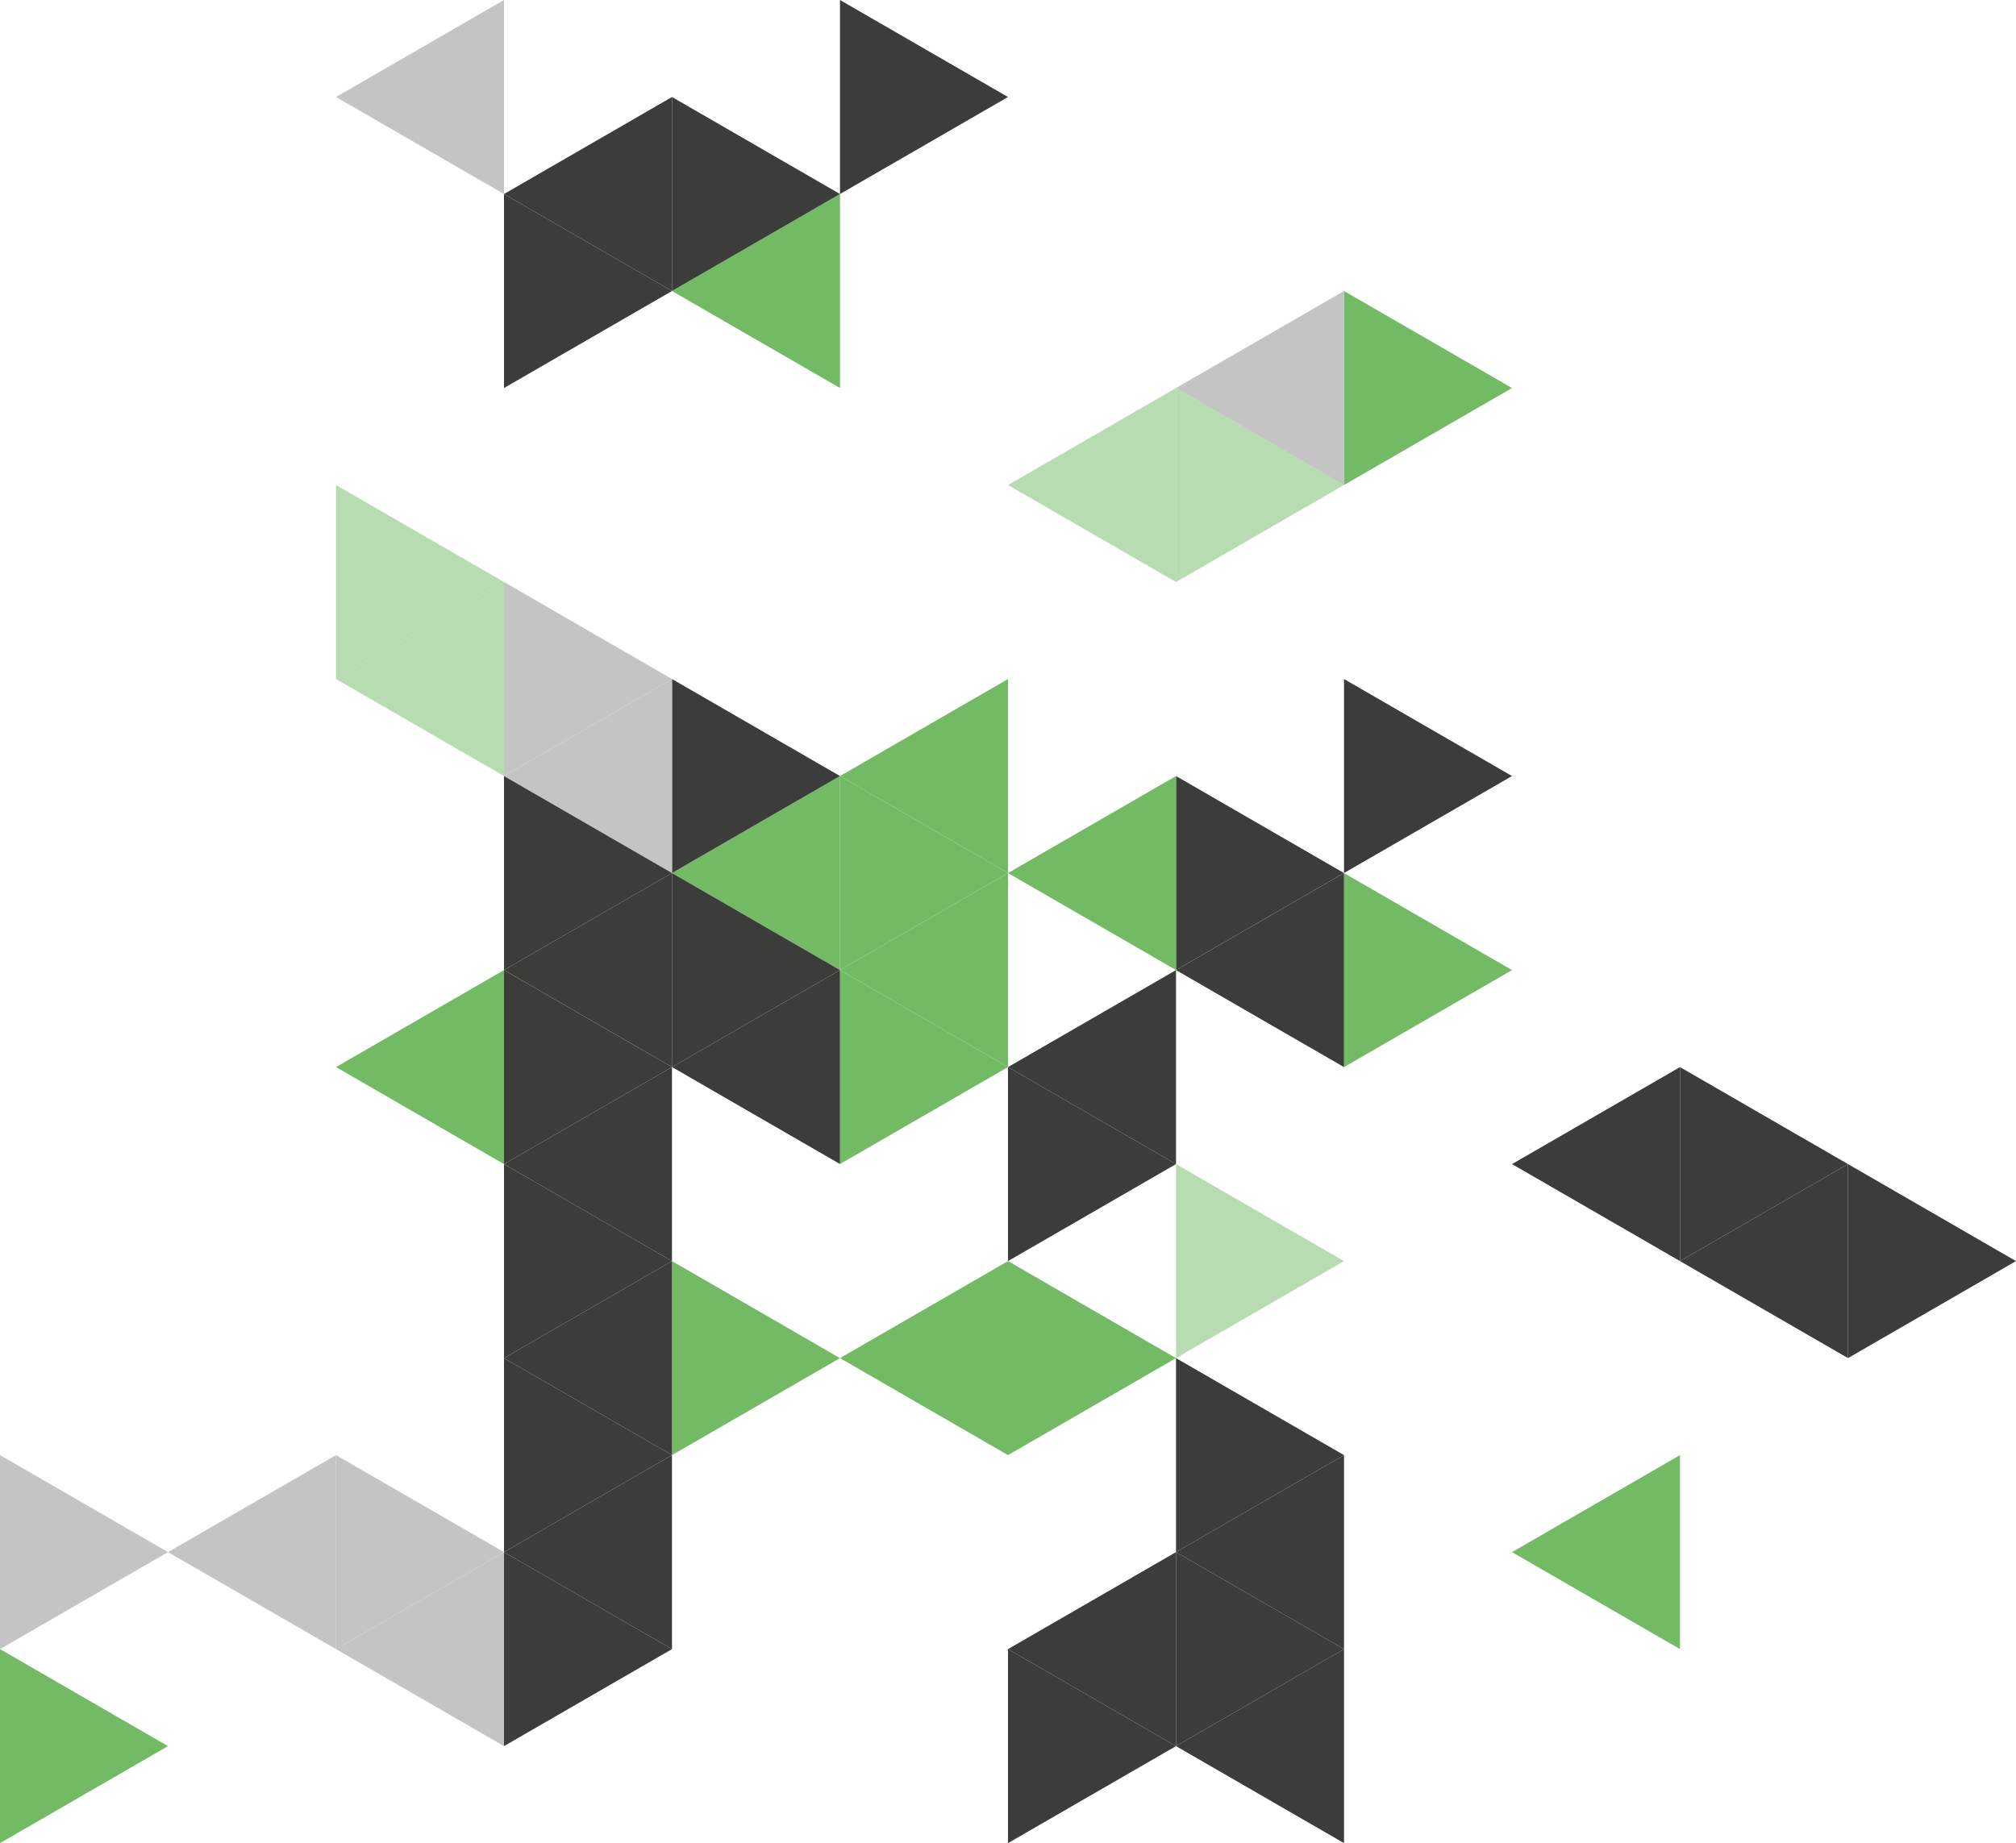
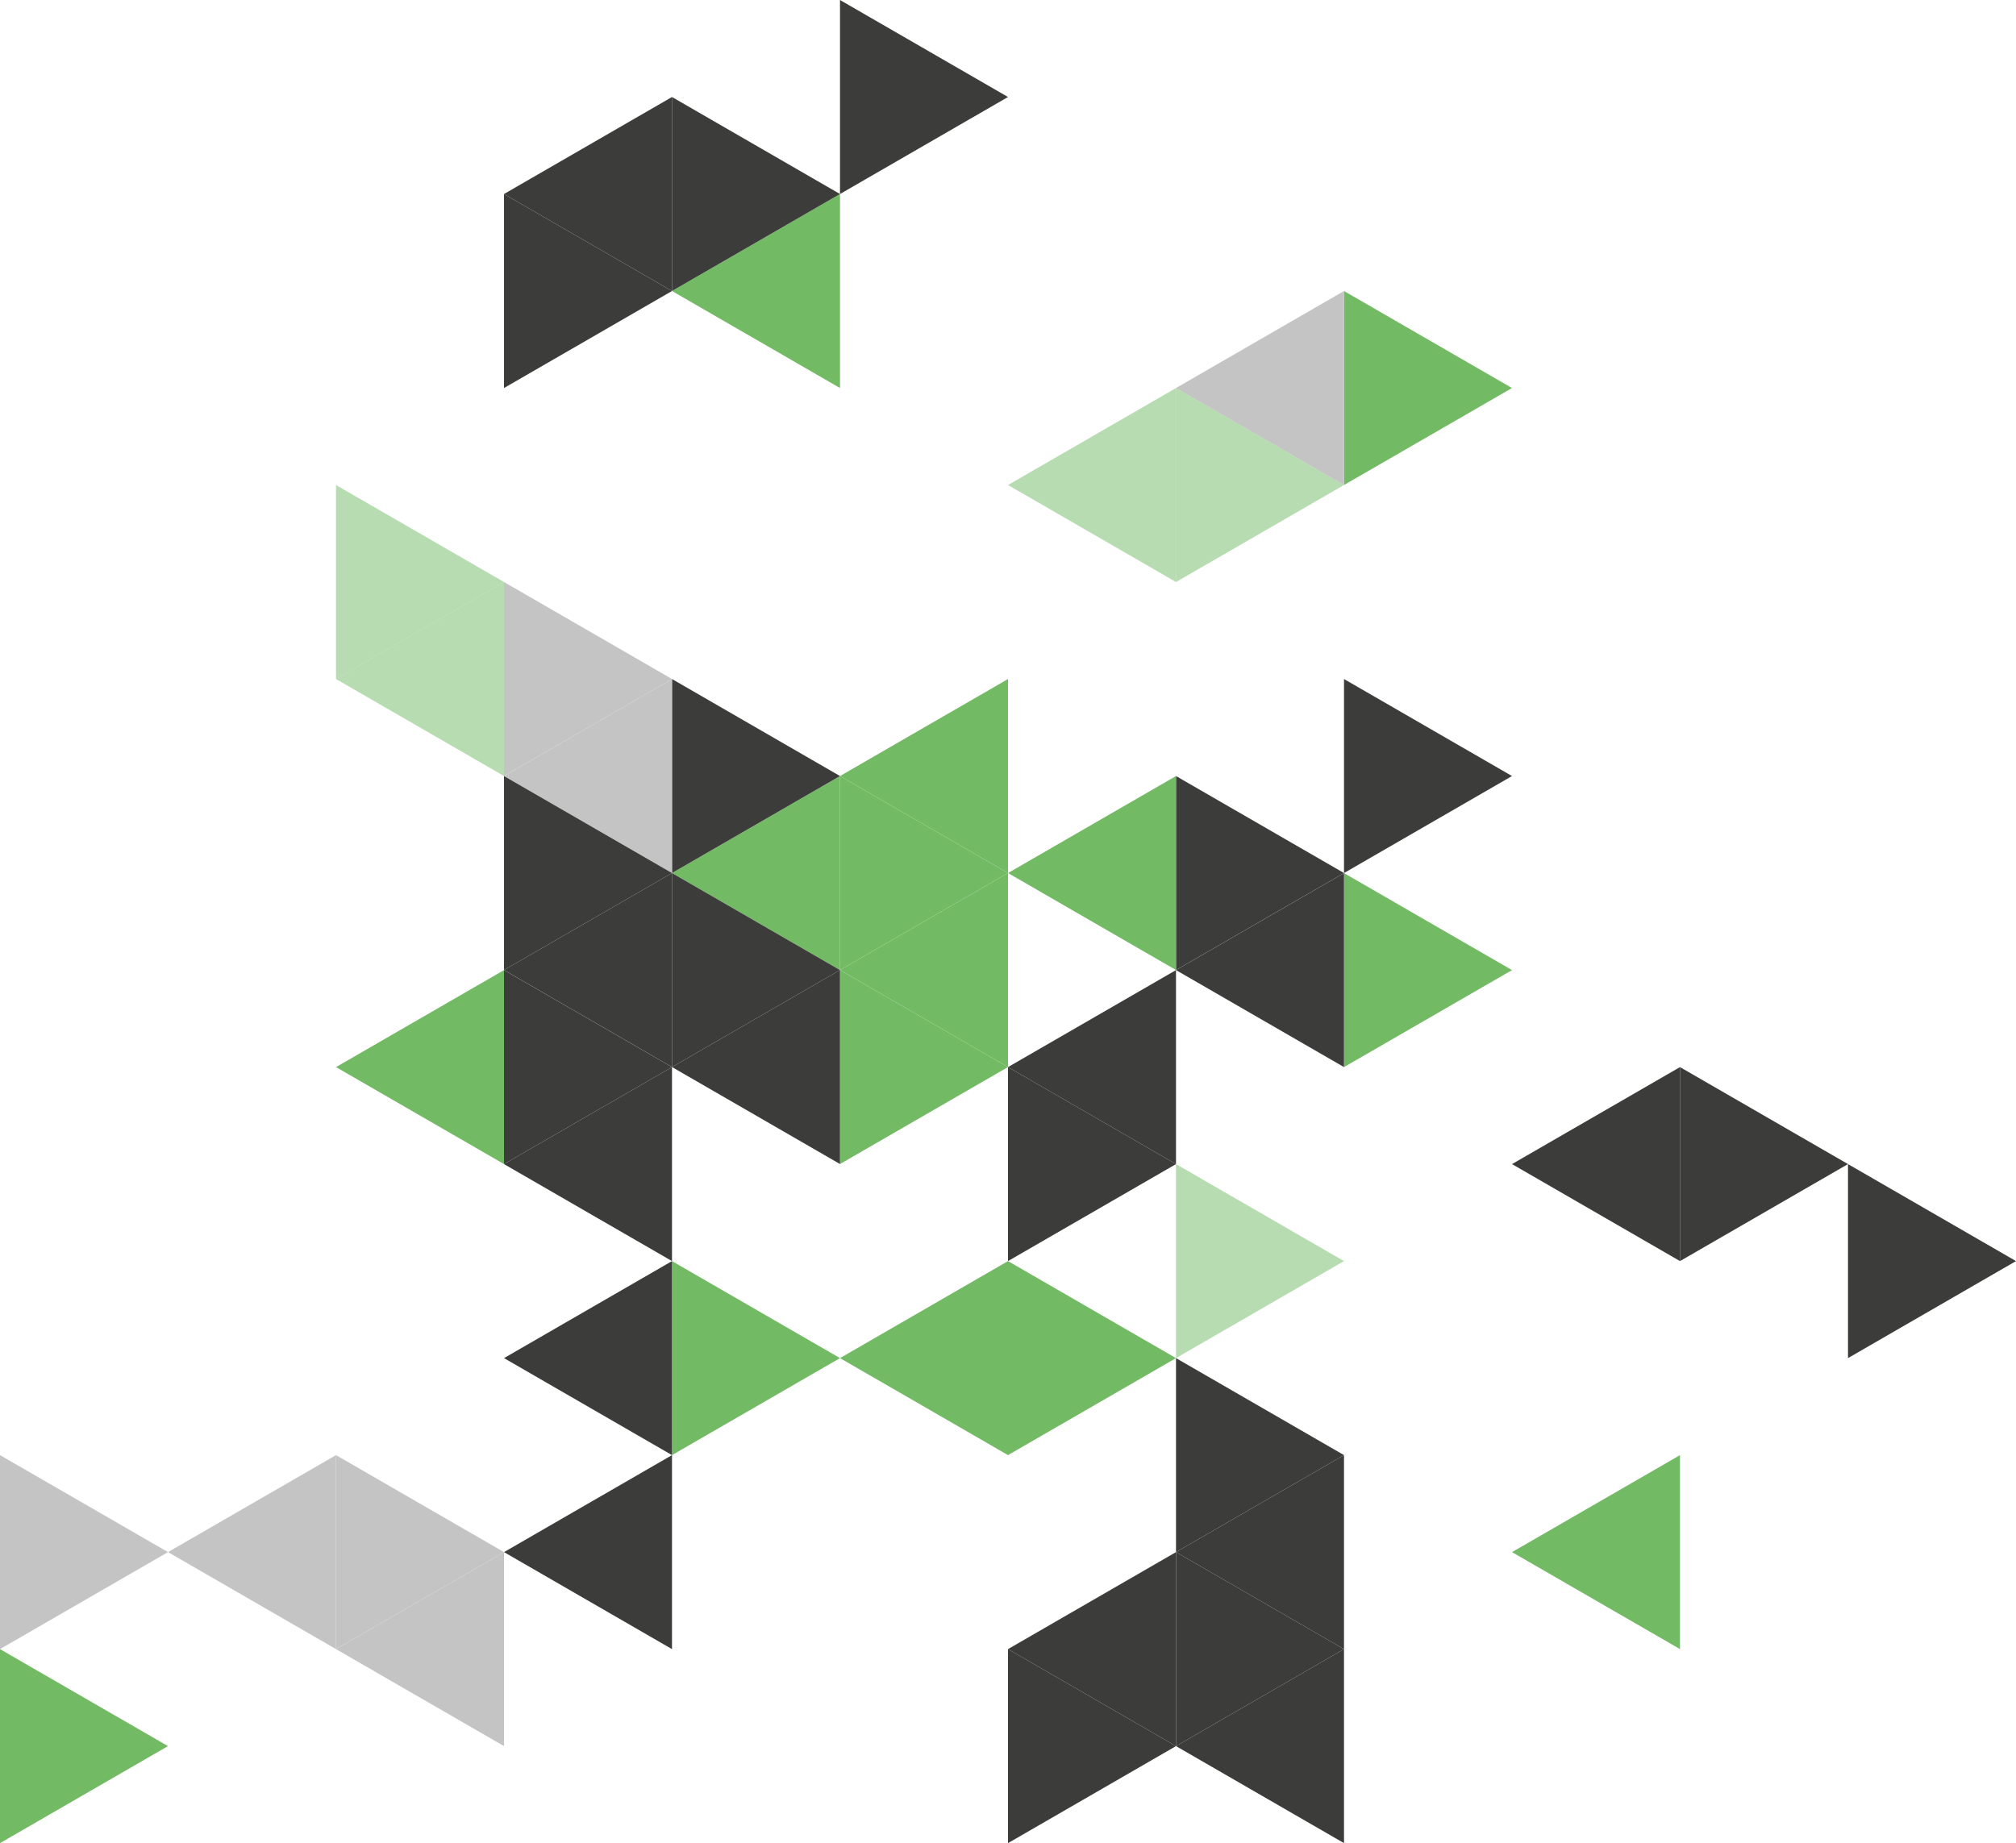
<svg xmlns="http://www.w3.org/2000/svg" id="Ebene_2" data-name="Ebene 2" viewBox="0 0 1217.62 1113.47">
  <defs>
    <style>      .cls-1 {        opacity: .5;      }      .cls-1, .cls-2, .cls-3, .cls-4 {        stroke-width: 0px;      }      .cls-1, .cls-4 {        fill: #73ba64;      }      .cls-2 {        fill: #3c3c3b;      }      .cls-3 {        fill: #c4c4c4;      }    </style>
  </defs>
  <g id="Ebene_1-2" data-name="Ebene 1">
    <g>
      <polygon class="cls-2" points="1217.62 761.85 1116.15 820.46 1116.15 703.25 1217.62 761.85" />
-       <polygon class="cls-2" points="1116.15 703.25 1116.15 820.46 1014.68 761.85 1116.15 703.25" />
      <polygon class="cls-2" points="1116.15 703.25 1014.68 761.85 1014.68 703.25 1014.68 644.65 1116.15 703.25" />
      <polygon class="cls-4" points="1014.68 937.66 1014.68 996.26 913.22 937.66 1014.68 879.06 1014.68 937.66" />
      <polygon class="cls-2" points="1014.68 703.25 1014.68 761.85 913.22 703.25 1014.68 644.65 1014.68 703.25" />
      <polygon class="cls-4" points="913.22 234.41 811.75 293.01 811.75 234.41 811.75 175.81 913.22 234.41" />
      <polygon class="cls-2" points="913.22 468.82 811.75 527.42 811.75 468.82 811.75 410.21 913.22 468.82" />
      <polygon class="cls-4" points="913.22 586.05 811.75 644.65 811.75 586.05 811.75 527.45 913.22 586.05" />
      <polygon class="cls-2" points="811.75 1054.86 811.75 1113.47 710.28 1054.86 811.75 996.26 811.75 1054.86" />
      <polygon class="cls-2" points="811.75 937.66 811.75 996.26 710.28 937.66 811.75 879.06 811.75 937.66" />
      <polygon class="cls-2" points="811.75 586.05 811.75 644.65 710.28 586.05 811.75 527.45 811.75 586.05" />
      <polygon class="cls-3" points="811.75 234.41 811.75 293.01 710.28 234.41 811.75 175.81 811.75 234.41" />
      <polygon class="cls-1" points="811.75 293.01 710.28 351.61 710.28 234.41 811.75 293.01" />
      <polygon class="cls-2" points="811.75 527.42 710.28 586.02 710.28 468.82 811.75 527.42" />
      <polygon class="cls-1" points="811.75 761.85 710.28 820.46 710.28 703.25 811.75 761.85" />
      <polygon class="cls-2" points="811.75 879.06 710.28 937.66 710.28 820.46 811.75 879.06" />
      <polygon class="cls-2" points="811.75 996.26 710.28 1054.86 710.28 937.66 811.75 996.26" />
      <polygon class="cls-2" points="710.28 937.66 710.28 1054.86 608.81 996.26 710.28 937.66" />
      <polygon class="cls-2" points="710.28 586.05 710.28 703.25 608.81 644.65 710.28 586.05" />
      <polygon class="cls-4" points="710.28 468.82 710.28 586.02 608.81 527.42 710.28 468.82" />
      <polygon class="cls-1" points="710.28 234.41 710.28 351.61 608.81 293.01 710.28 234.41" />
      <polygon class="cls-2" points="710.28 703.25 608.81 761.85 608.81 703.25 608.81 644.65 710.28 703.25" />
      <polygon class="cls-4" points="710.28 820.46 608.81 879.06 608.81 820.46 608.81 761.85 710.28 820.46" />
      <polygon class="cls-2" points="710.28 1054.86 608.81 1113.47 608.81 1054.86 608.81 996.26 710.28 1054.86" />
      <polygon class="cls-4" points="608.81 820.46 608.81 879.06 507.34 820.46 608.81 761.85 608.81 820.46" />
      <polygon class="cls-4" points="608.81 586.02 608.81 644.62 507.34 586.02 608.81 527.42 608.81 586.02" />
      <polygon class="cls-4" points="608.81 468.82 608.81 527.42 507.34 468.82 608.81 410.21 608.81 468.82" />
      <polygon class="cls-2" points="608.81 58.6 507.34 117.21 507.34 0 608.81 58.6" />
      <polygon class="cls-4" points="608.81 527.42 507.34 586.02 507.34 468.82 608.81 527.42" />
      <polygon class="cls-4" points="608.81 644.62 507.34 703.22 507.34 586.02 608.81 644.62" />
      <polygon class="cls-2" points="507.34 586.02 507.34 703.22 405.87 644.62 507.34 586.02" />
      <polygon class="cls-4" points="507.34 468.82 507.34 586.02 405.87 527.42 507.34 468.82" />
      <polygon class="cls-4" points="507.34 117.21 507.34 234.41 405.87 175.81 507.34 117.21" />
      <polygon class="cls-2" points="507.34 117.21 405.87 175.81 405.87 117.21 405.87 58.6 507.34 117.21" />
      <polygon class="cls-2" points="507.34 468.82 405.87 527.42 405.87 468.82 405.87 410.21 507.34 468.82" />
      <polygon class="cls-2" points="507.34 586.02 405.87 644.62 405.87 586.02 405.87 527.42 507.34 586.02" />
      <polygon class="cls-4" points="507.34 820.46 405.87 879.06 405.87 820.46 405.87 761.85 507.34 820.46" />
      <polygon class="cls-2" points="405.87 937.66 405.87 996.26 304.41 937.66 405.87 879.06 405.87 937.66" />
      <polygon class="cls-2" points="405.87 820.46 405.87 879.06 304.41 820.46 405.87 761.85 405.87 820.46" />
      <polygon class="cls-2" points="405.87 703.25 405.87 761.85 304.41 703.25 405.87 644.65 405.87 703.25" />
      <polygon class="cls-2" points="405.87 586.02 405.87 644.62 304.41 586.02 405.87 527.42 405.87 586.02" />
      <polygon class="cls-3" points="405.87 468.82 405.87 527.42 304.41 468.82 405.87 410.21 405.87 468.82" />
      <polygon class="cls-2" points="405.87 117.21 405.87 175.81 304.41 117.21 405.87 58.6 405.87 117.21" />
      <polygon class="cls-2" points="405.87 175.81 304.41 234.41 304.41 117.21 405.87 175.81" />
      <polygon class="cls-3" points="405.87 410.21 304.41 468.82 304.41 351.61 405.87 410.21" />
      <polygon class="cls-2" points="405.87 527.42 304.41 586.02 304.41 468.82 405.87 527.42" />
      <polygon class="cls-2" points="405.87 644.65 304.41 703.25 304.41 586.05 405.87 644.65" />
-       <polygon class="cls-2" points="405.87 761.85 304.41 820.46 304.41 703.25 405.87 761.85" />
-       <polygon class="cls-2" points="405.87 879.06 304.41 937.66 304.41 820.46 405.87 879.06" />
-       <polygon class="cls-2" points="405.87 996.26 304.41 1054.86 304.41 937.66 405.87 996.26" />
      <polygon class="cls-3" points="304.41 937.66 304.41 1054.86 202.94 996.26 304.41 937.66" />
      <polygon class="cls-4" points="304.41 586.05 304.41 703.25 202.94 644.65 304.41 586.05" />
      <polygon class="cls-1" points="304.41 351.61 304.41 468.82 202.94 410.21 304.41 351.61" />
-       <polygon class="cls-3" points="304.41 0 304.41 117.21 202.94 58.6 304.41 0" />
      <polygon class="cls-1" points="304.41 351.61 202.94 410.21 202.94 351.61 202.94 293.01 304.41 351.61" />
      <polygon class="cls-3" points="304.41 937.66 202.94 996.26 202.94 937.66 202.94 879.06 304.41 937.66" />
      <polygon class="cls-3" points="202.94 937.66 202.94 996.26 101.47 937.66 202.94 879.06 202.94 937.66" />
      <polygon class="cls-3" points="101.47 937.66 0 996.26 0 937.66 0 879.06 101.47 937.66" />
      <polygon class="cls-4" points="101.47 1054.86 0 1113.47 0 1054.86 0 996.26 101.47 1054.86" />
    </g>
  </g>
</svg>